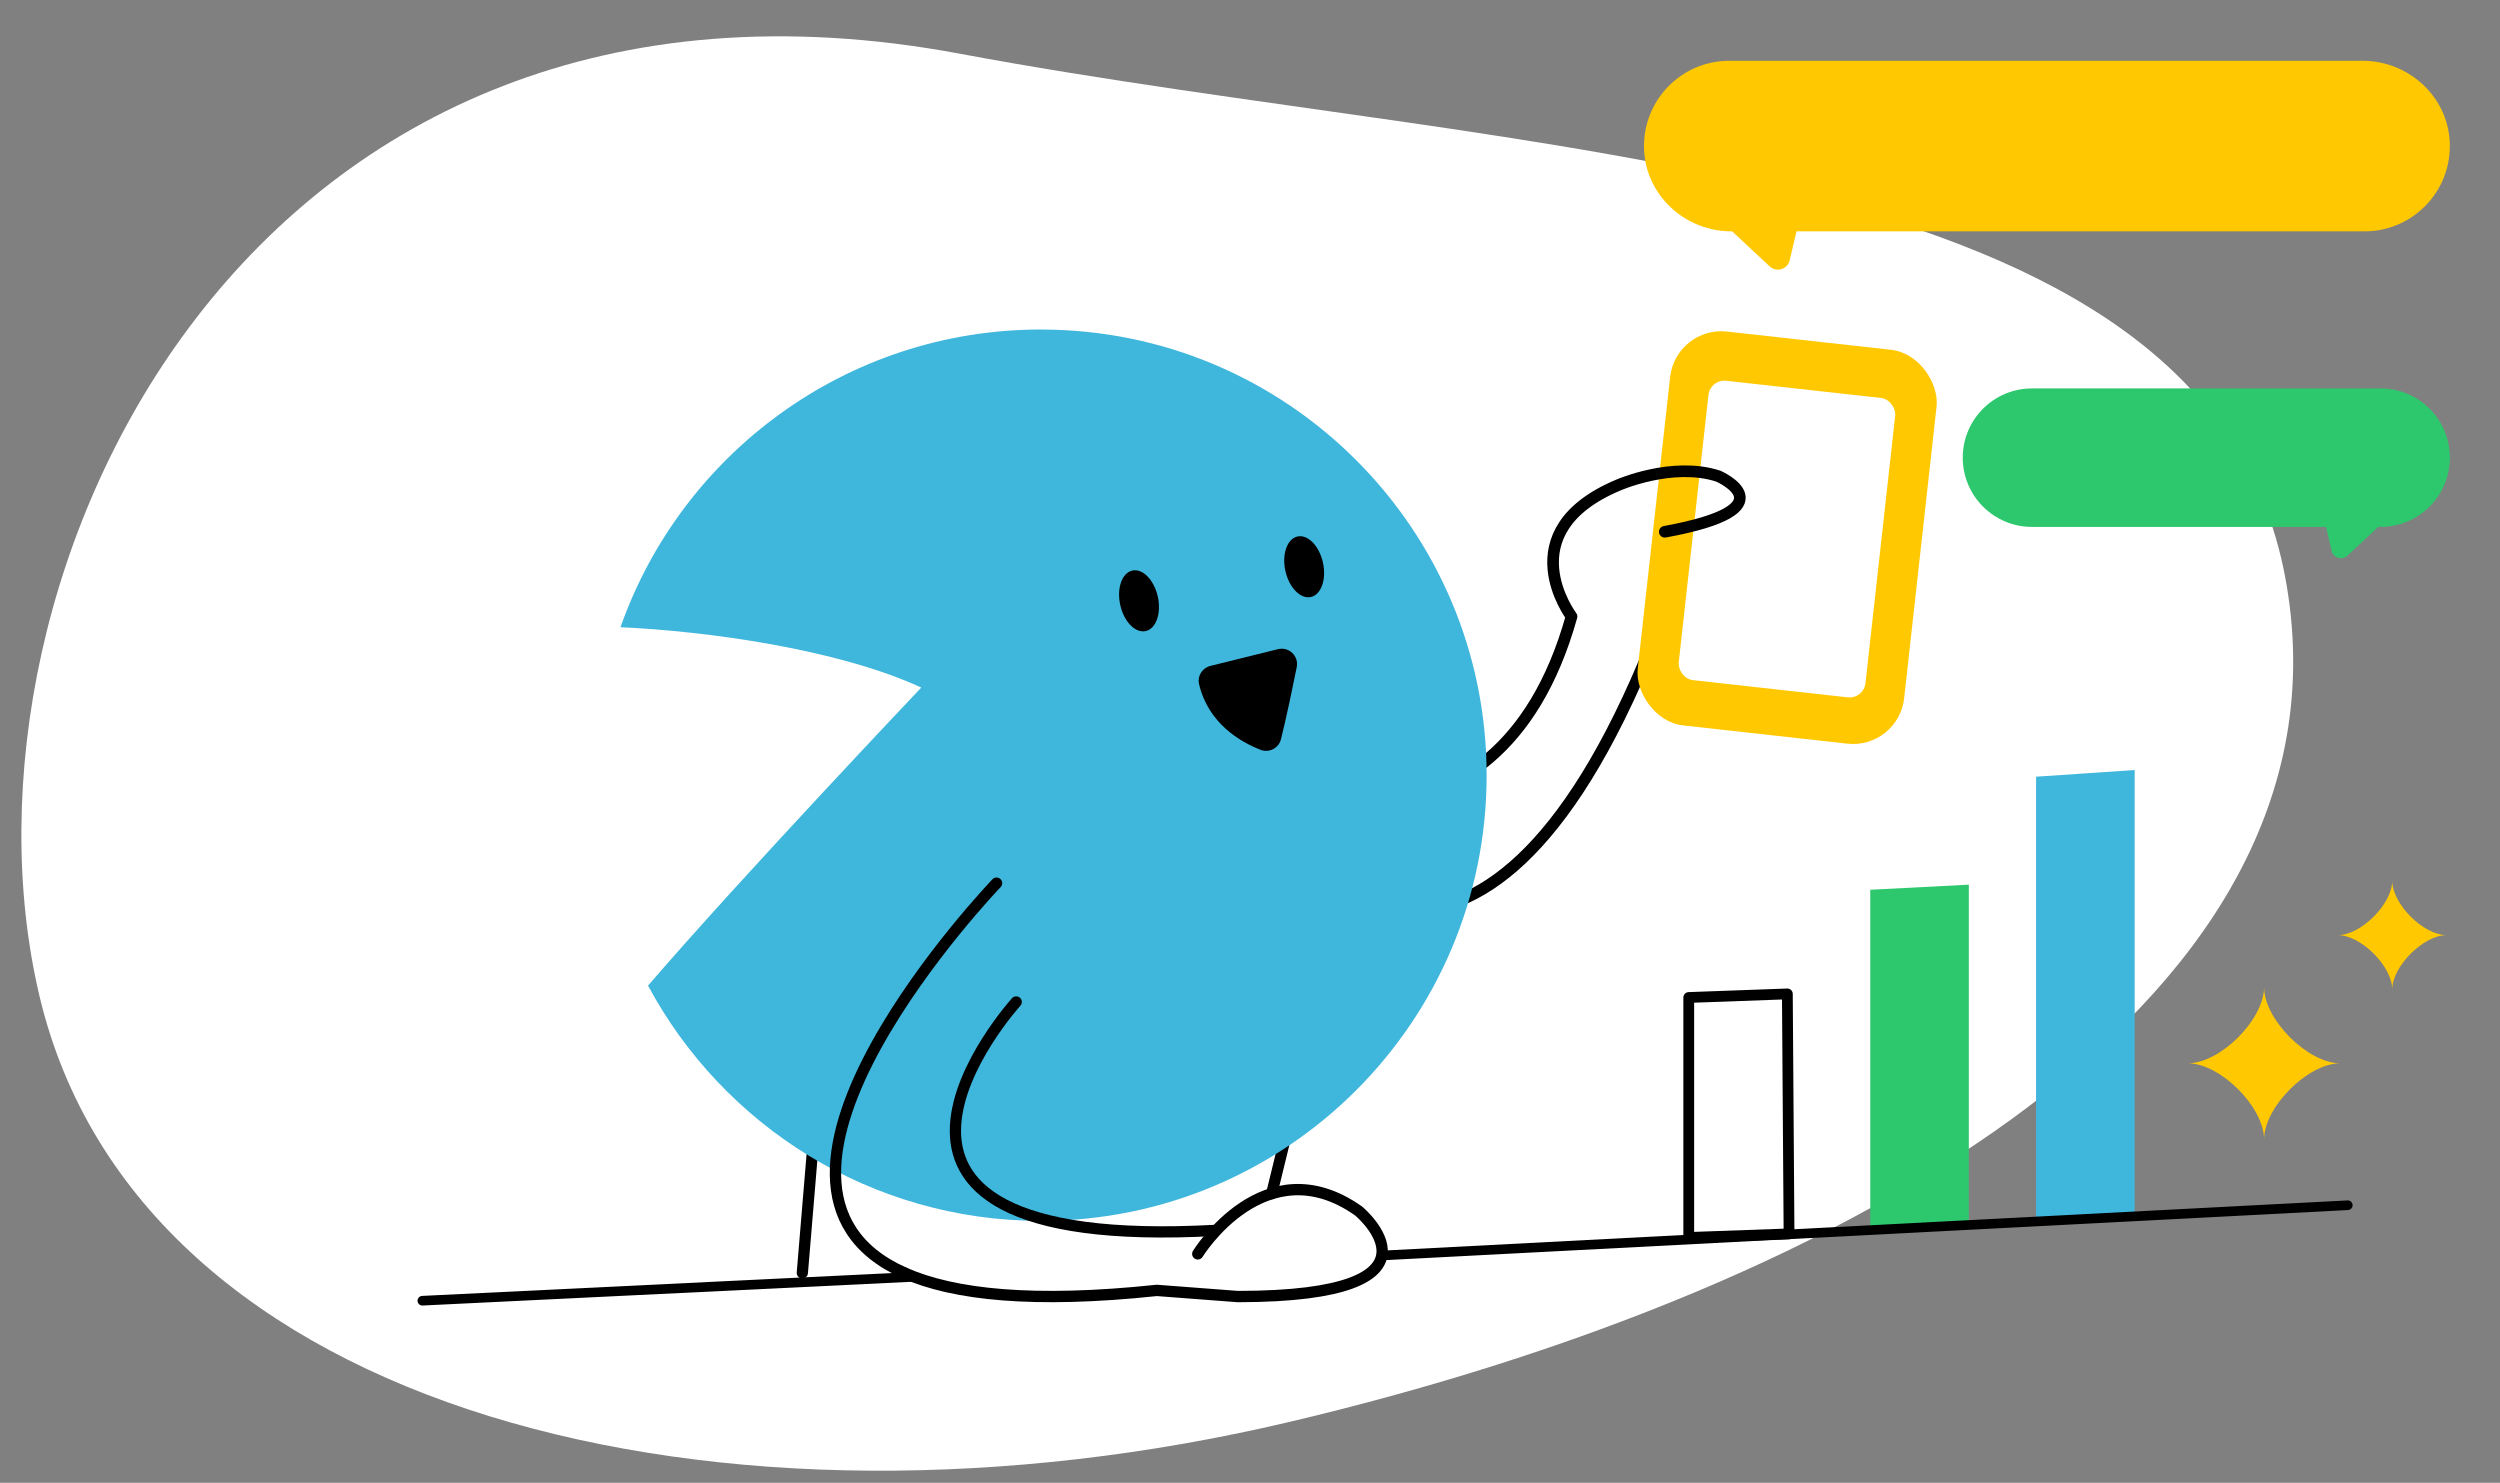
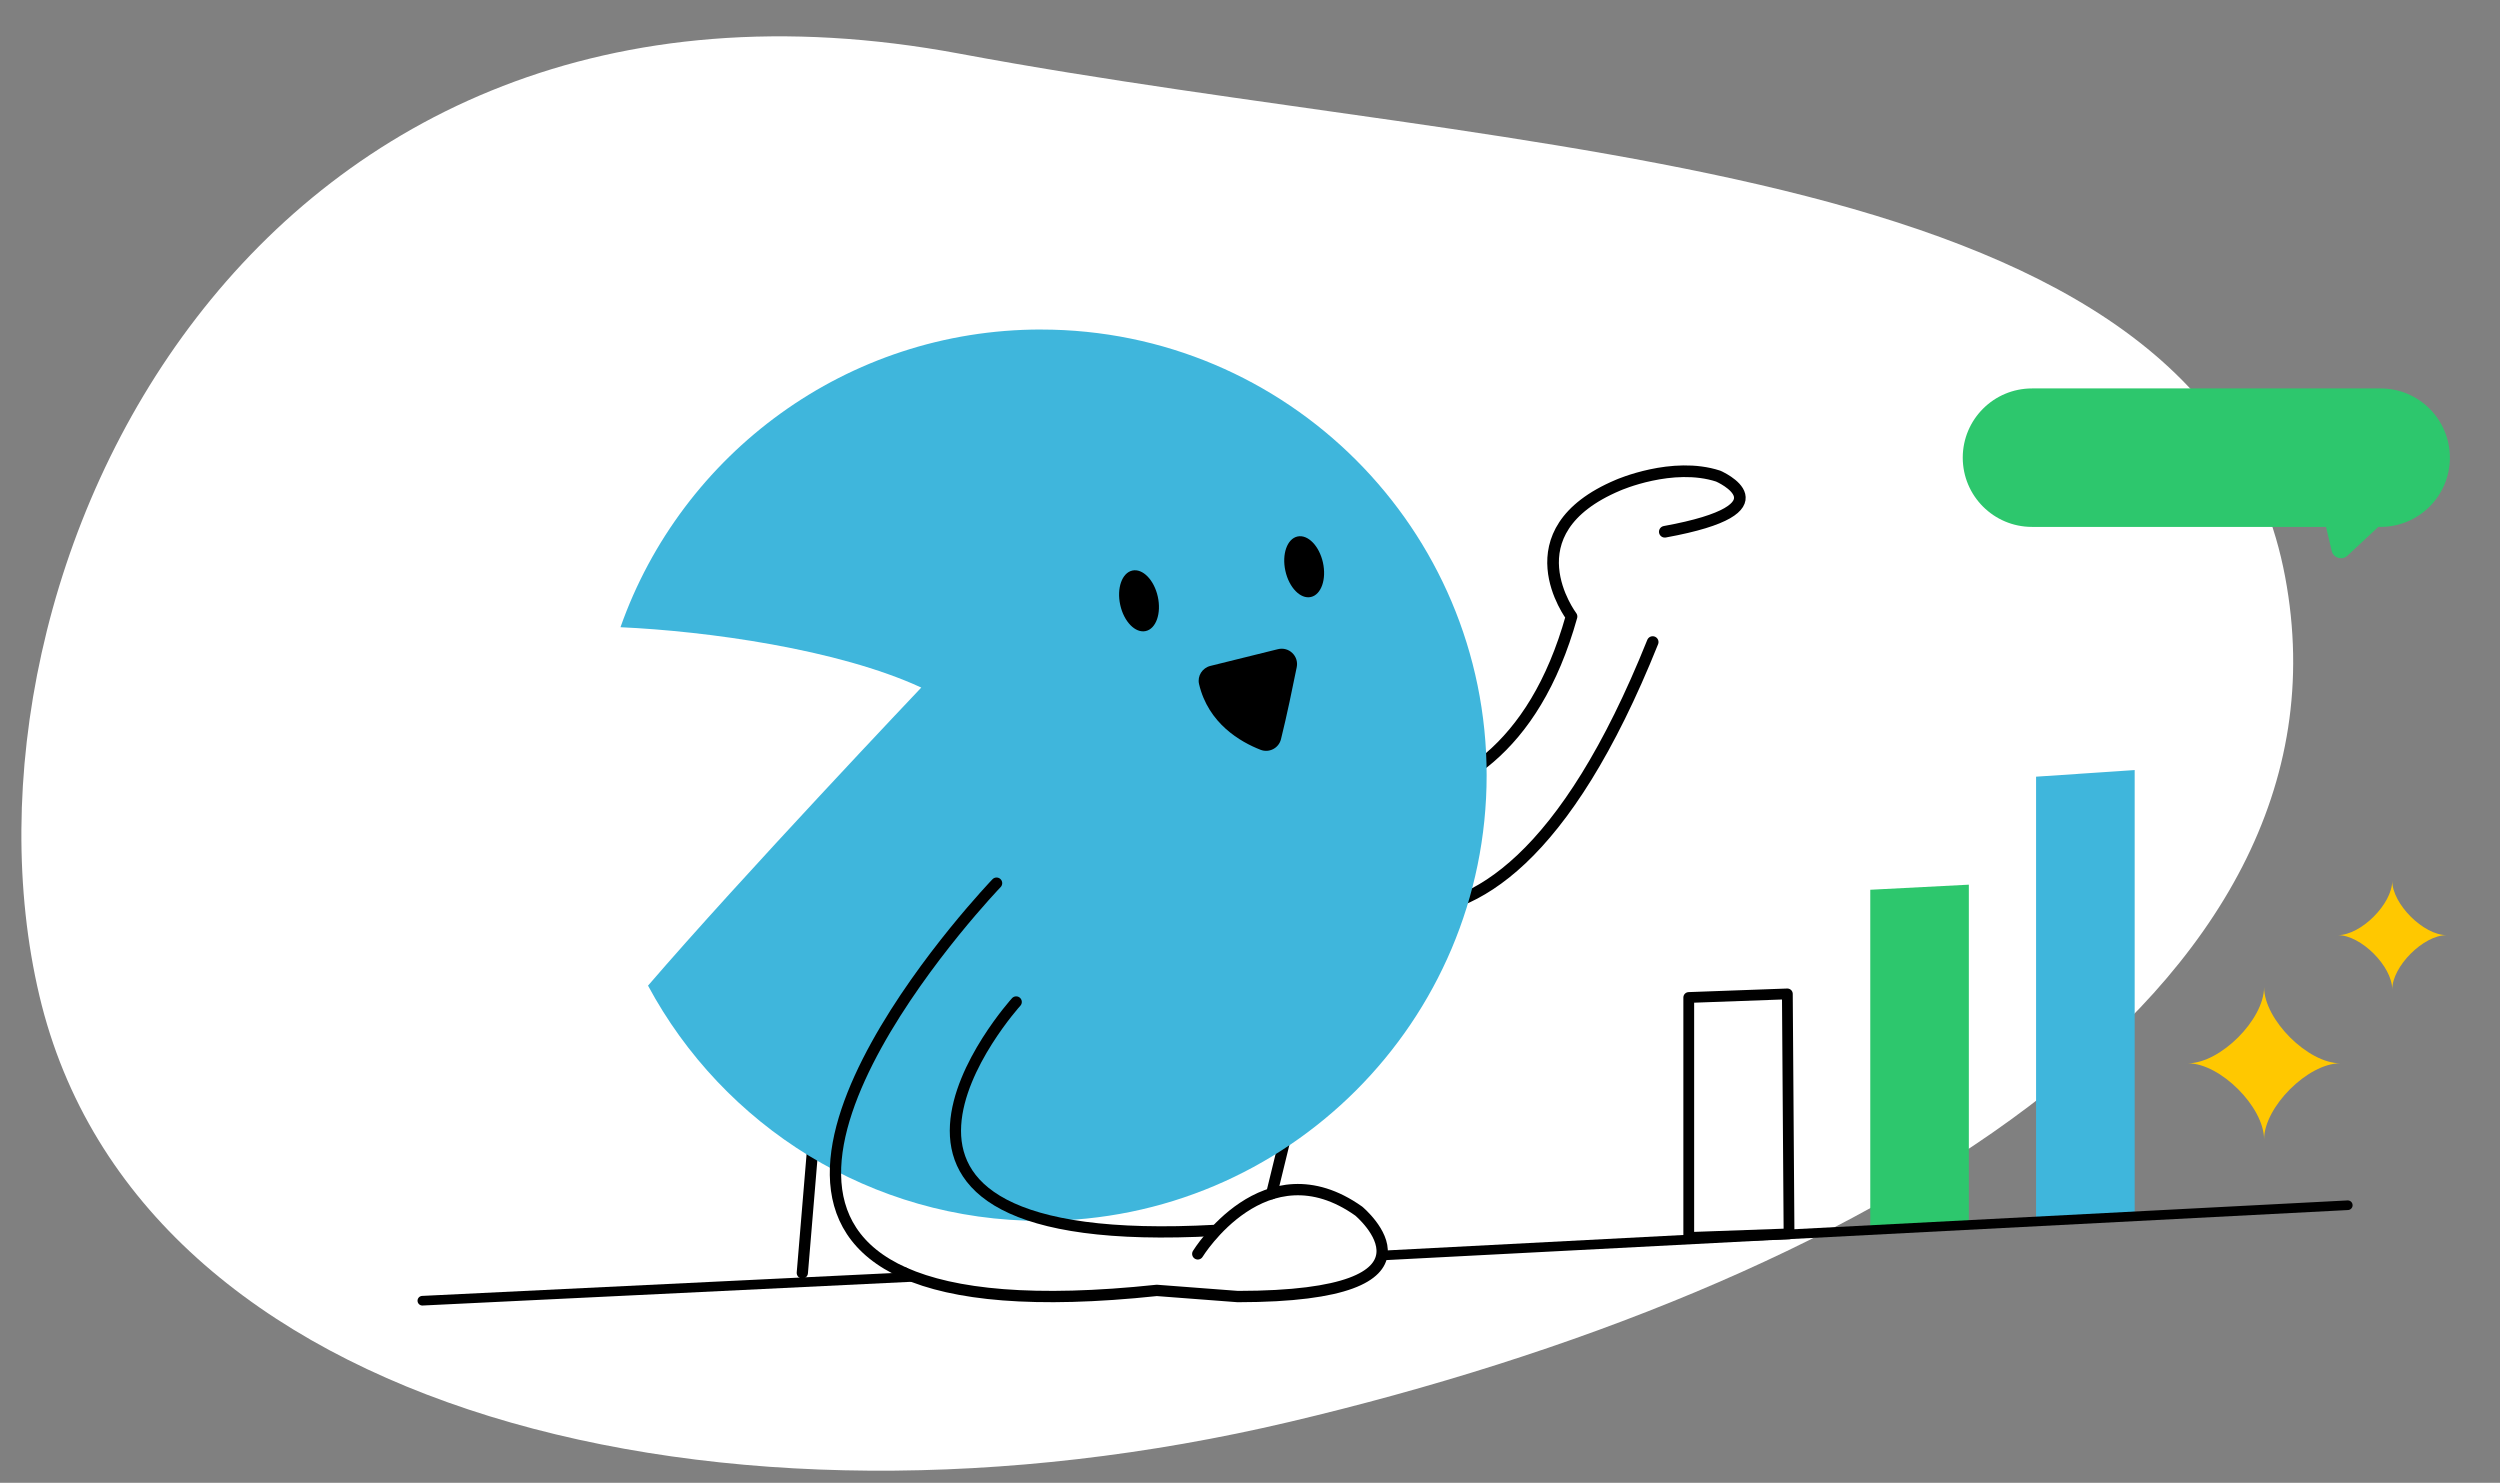
<svg xmlns="http://www.w3.org/2000/svg" id="_圖層_1" data-name="圖層 1" viewBox="0 0 698 414">
  <rect x="0" y="0" width="698" height="414" fill="#808080" stroke="none" />
  <defs>
    <style>
      .cls-1 {
        stroke-width: 3.01px;
      }

      .cls-1, .cls-2, .cls-3, .cls-4, .cls-5 {
        stroke: #000;
        stroke-linecap: round;
        stroke-linejoin: round;
      }

      .cls-1, .cls-6 {
        fill: #fff;
      }

      .cls-7 {
        fill: #2dc76d;
      }

      .cls-7, .cls-8, .cls-9, .cls-6, .cls-10 {
        stroke-width: 0px;
      }

      .cls-2 {
        stroke-width: 3.25px;
      }

      .cls-2, .cls-3, .cls-4, .cls-5 {
        fill: none;
      }

      .cls-9 {
        fill: #ffc800;
      }

      .cls-3 {
        stroke-width: 2.69px;
      }

      .cls-4 {
        stroke-width: 3.16px;
      }

      .cls-10 {
        fill: #3fb6dc;
      }

      .cls-5 {
        stroke-width: 3.14px;
      }
    </style>
  </defs>
  <path class="cls-6" d="m638,161c22,117-120.16,198.72-278,236-157.84,37.28-321.32-1.83-349-119C-16.68,160.83,70-22,268,15c159.43,29.79,347.75,27.68,370,146Z" />
  <line class="cls-5" x1="227.64" y1="311.85" x2="224.01" y2="355.39" />
  <line class="cls-5" x1="362.13" y1="304.29" x2="355.06" y2="333.27" />
  <path class="cls-2" d="m359.05,237.83s53.44,63.45,102.38-58.57" />
-   <rect class="cls-9" x="461.55" y="94.79" width="74.84" height="110.64" rx="14.35" ry="14.35" transform="translate(19.63 -54.19) rotate(6.34)" />
  <rect class="cls-6" x="472.69" y="108.46" width="52.46" height="84.1" rx="4.47" ry="4.47" transform="translate(19.67 -54.18) rotate(6.34)" />
  <path class="cls-2" d="m349.28,220.06s68.33,27.8,89.49-47.93c0,0-17.9-23.66,13.02-36.68,0,0,15.16-6.67,27.92-2.52,0,0,20.89,9.03-14.9,15.54" />
  <path class="cls-9" d="m632.13,318.13c0-9.04-12.22-21.26-21.26-21.26,9.04,0,21.26-12.22,21.26-21.26,0,9.04,12.22,21.26,21.26,21.26-9.04,0-21.26,12.22-21.26,21.26Z" />
  <path class="cls-9" d="m667.91,276.26c0-6.45-8.72-15.17-15.17-15.17,6.45,0,15.17-8.72,15.17-15.17,0,6.45,8.72,15.17,15.17,15.17-6.45,0-15.17,8.72-15.17,15.17Z" />
  <path class="cls-10" d="m290.64,92c-54.24,0-100.36,34.71-117.4,83.12,24.09,1.09,60.7,6.1,83.98,16.85,0,0-50.2,52.91-76.29,83.22,20.98,39.09,62.24,65.68,109.71,65.68,68.72,0,124.43-55.71,124.43-124.43s-55.71-124.43-124.43-124.43Z" />
  <ellipse class="cls-8" cx="318.01" cy="167.77" rx="5.37" ry="8.65" transform="translate(-28.67 72.42) rotate(-12.44)" />
  <ellipse class="cls-8" cx="364.12" cy="158.26" rx="5.37" ry="8.65" transform="translate(-25.54 82.13) rotate(-12.44)" />
  <path class="cls-8" d="m337.95,185.92l18.85-4.67c3.06-.76,5.87,1.92,5.25,5.01-1.12,5.58-2.79,13.65-4.4,20.12-.62,2.51-3.31,3.9-5.71,2.96-5.58-2.18-14.59-7.32-17.17-18.37-.52-2.25.93-4.5,3.18-5.05Z" />
  <path class="cls-5" d="m283.72,279.75s-63.7,70.33,55.73,63.77" />
  <path class="cls-4" d="m252.48,355.39c-55.1-24.51,25.76-108.81,25.76-108.81" />
  <path class="cls-4" d="m334.42,350.08s18.73-30.52,44.94-11.94c0,0,28.59,23.84-33.77,23.86l-22.61-1.72c-34.33,3.64-56.69,1.25-70.5-4.89" />
  <line class="cls-3" x1="117.92" y1="363.16" x2="254.43" y2="356.53" />
-   <path class="cls-9" d="m482.81,16.97h176.81c12.91,0,23.9,10.04,24.36,22.94.48,13.54-10.36,24.68-23.79,24.68h-158.61s-1.9,8.08-1.9,8.08c-.59,2.53-3.7,3.47-5.59,1.7l-10.47-9.78h-.24c-12.91,0-23.9-10.04-24.36-22.94-.48-13.54,10.36-24.68,23.79-24.68Z" />
  <path class="cls-7" d="m567.33,108.45h97.34c10.67,0,19.33,8.65,19.33,19.33h0c0,10.67-8.65,19.33-19.33,19.33h-.65s-8.61,8.04-8.61,8.04c-1.49,1.39-3.93.65-4.4-1.33l-1.58-6.71h-82.1c-10.67,0-19.33-8.65-19.33-19.33h0c0-10.67,8.65-19.33,19.33-19.33Z" />
  <polygon class="cls-1" points="499.5 344.5 471.5 345.5 471.5 278.5 499.03 277.5 499.5 344.5" />
  <polygon class="cls-7" points="549.7 342.5 522.18 343.5 522.18 248.42 549.7 247 549.7 342.5" />
  <polygon class="cls-10" points="596 339.2 568.47 340.5 568.47 216.85 596 215 596 339.2" />
  <line class="cls-3" x1="386.5" y1="350.5" x2="655.5" y2="336.5" />
</svg>